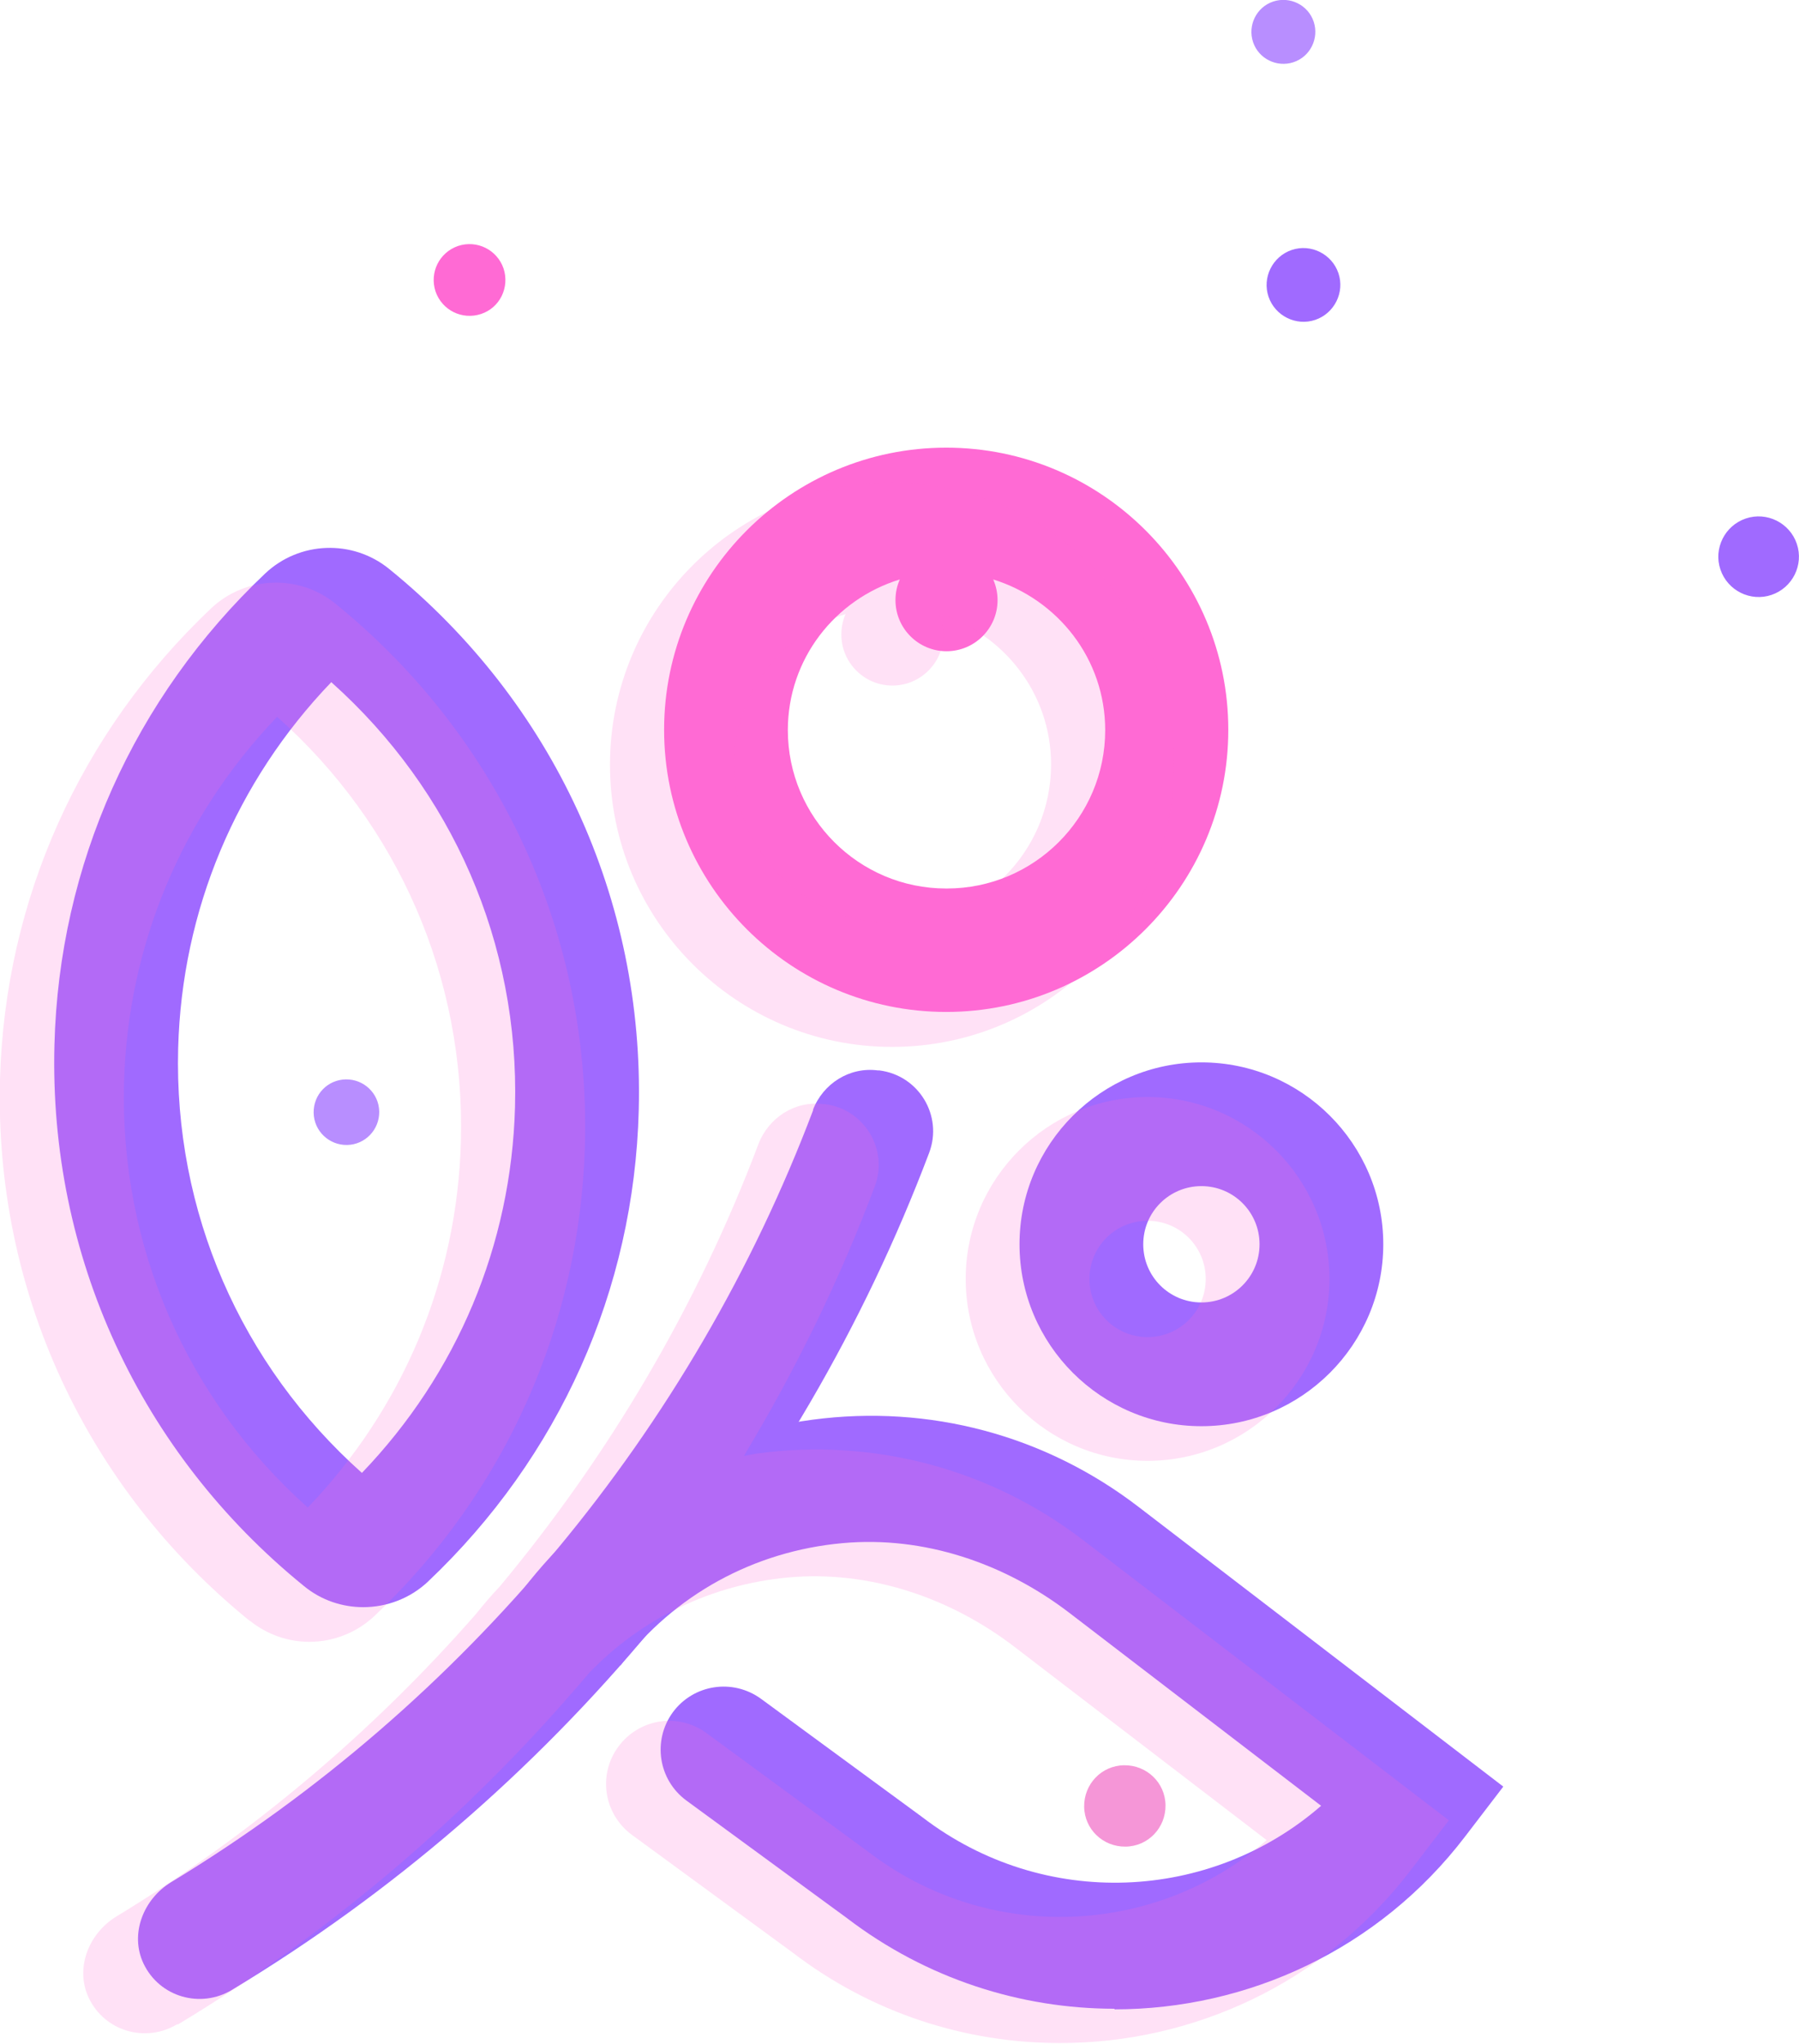
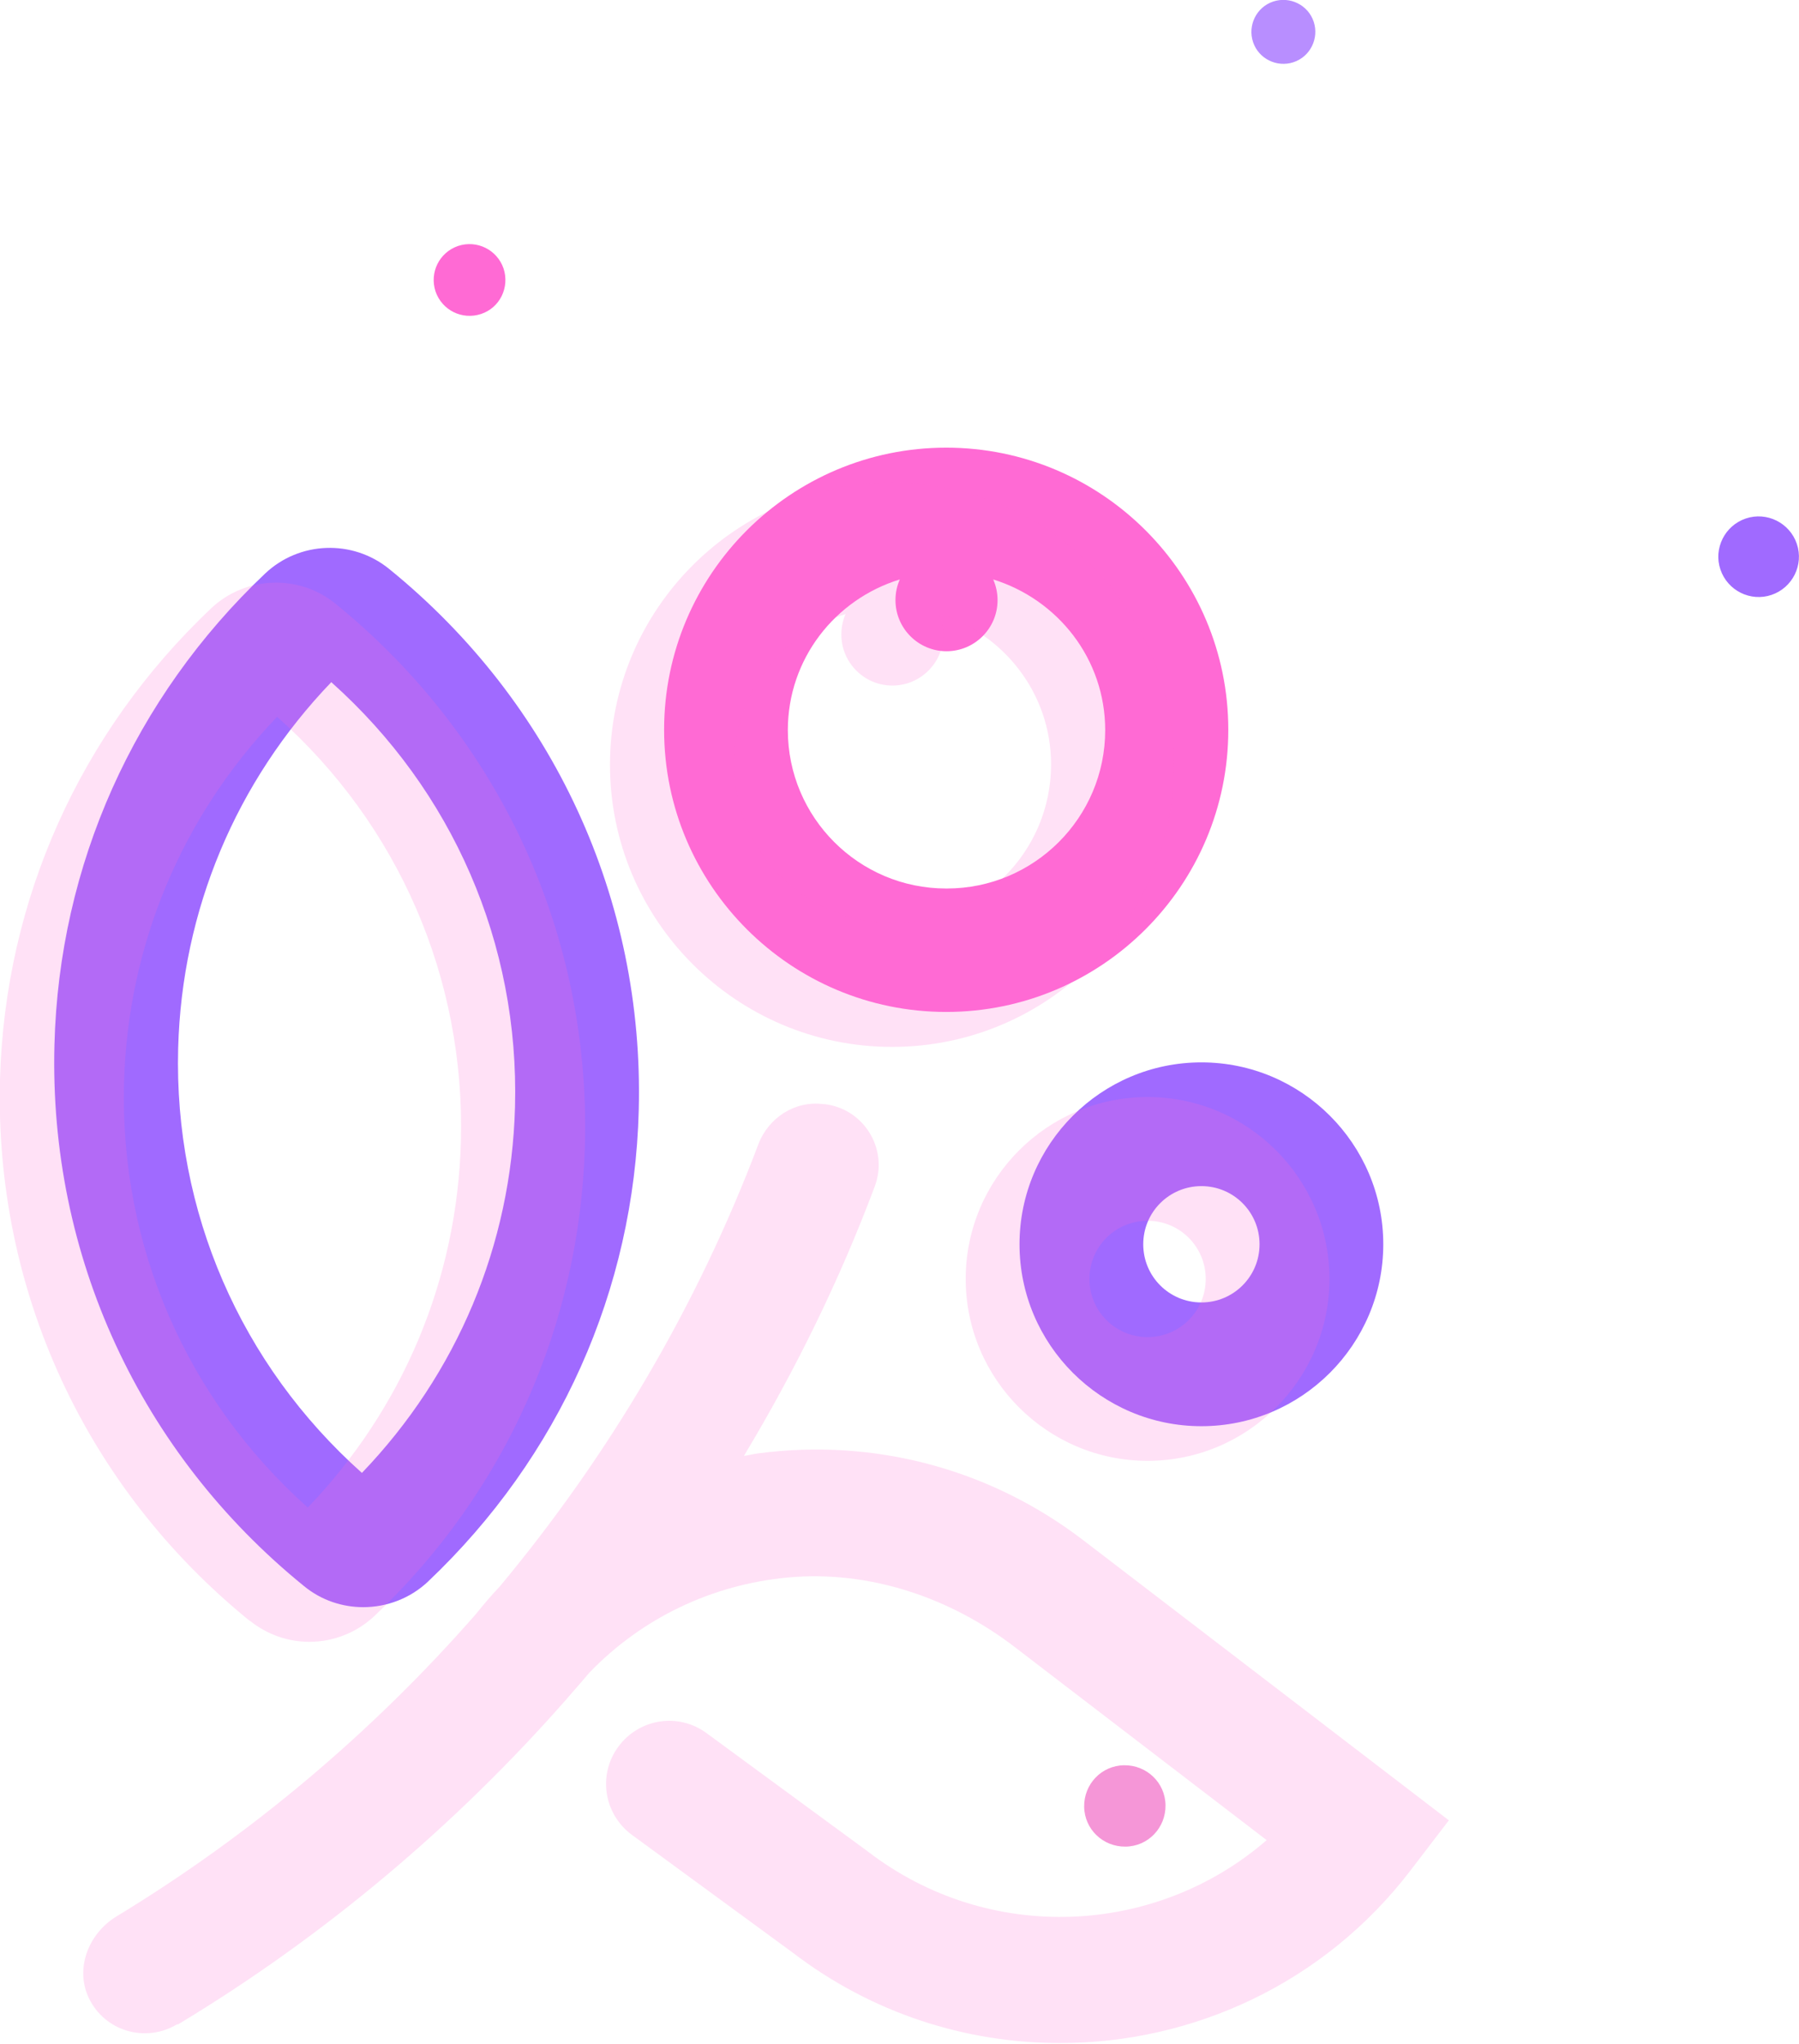
<svg xmlns="http://www.w3.org/2000/svg" id="Lager_2" data-name="Lager 2" viewBox="0 0 58.16 66.06">
  <defs>
    <style>      .cls-1 {        opacity: .2;      }      .cls-1, .cls-2, .cls-3, .cls-4, .cls-5 {        stroke-width: 0px;      }      .cls-1, .cls-5 {        fill: #ff6ad4;      }      .cls-2 {        fill: #f596d7;      }      .cls-3 {        fill: #b88eff;      }      .cls-4 {        fill: #a06aff;      }    </style>
  </defs>
  <g id="Layer_1" data-name="Layer 1">
    <g>
      <g>
        <path class="cls-4" d="m11.75,51.95c-.68,0-1.36-.22-1.92-.68-5.31-4.31-8.25-10.69-8.07-17.5.15-5.81,2.57-11.21,6.81-15.23,1.11-1.05,2.83-1.11,4.01-.15,5.31,4.31,8.25,10.69,8.07,17.5h0c-.15,5.81-2.57,11.21-6.81,15.23-.58.55-1.34.83-2.1.83Zm-1.04-29.9c-3.08,3.21-4.83,7.37-4.95,11.83-.14,5.28,2.02,10.23,5.94,13.73,3.08-3.21,4.83-7.37,4.95-11.83.14-5.28-2.02-10.23-5.94-13.73Z" />
        <path class="cls-4" d="m38.84,46.1c-3.24,0-5.88-2.64-5.88-5.88s2.64-5.88,5.88-5.88,5.88,2.64,5.88,5.88-2.64,5.88-5.88,5.88Zm0-7.76c-1.04,0-1.88.84-1.88,1.88s.84,1.88,1.88,1.88,1.88-.84,1.88-1.88-.84-1.88-1.88-1.88Z" />
-         <path class="cls-4" d="m26.29,35.88c-3.91,10.34-11.23,19.18-20.76,24.96-.9.55-1.34,1.68-.89,2.63.52,1.09,1.85,1.46,2.86.85,10.36-6.25,18.3-15.84,22.54-27.06.45-1.2-.34-2.5-1.61-2.66h-.05c-.91-.12-1.77.42-2.1,1.28Z" />
        <path class="cls-5" d="m30.59,14.47c-5.03,0-9.12,4.09-9.12,9.12s4.09,9.12,9.12,9.12,9.12-4.09,9.12-9.12-4.09-9.12-9.12-9.12Zm0,14.25c-2.83,0-5.12-2.3-5.12-5.12,0-2.3,1.53-4.23,3.62-4.87-.09.2-.14.43-.14.67,0,.91.74,1.65,1.65,1.65s1.65-.74,1.65-1.65c0-.24-.05-.46-.14-.67,2.09.65,3.62,2.57,3.62,4.87,0,2.83-2.3,5.12-5.12,5.12Z" />
-         <path class="cls-4" d="m36.03,64.93c-3.02,0-6.07-.96-8.65-2.93l-5.19-3.8c-.91-.67-1.1-1.94-.44-2.85h0c.67-.91,1.94-1.1,2.85-.44l5.22,3.83c3.93,3.01,9.32,2.74,12.89-.37l-8.13-6.23c-2.1-1.61-4.71-2.5-7.34-2.26-2.87.26-5.44,1.67-7.18,3.95l-3.17-2.43c2.31-3.02,5.61-5.01,9.38-5.51,3.77-.5,7.52.5,10.54,2.82l11.79,9.04-1.24,1.62c-2.8,3.66-7.04,5.58-11.33,5.58Z" />
      </g>
      <path class="cls-1" d="m8.08,52.39c.56.45,1.24.68,1.92.68.76,0,1.51-.28,2.1-.83,4.24-4.01,6.65-9.42,6.81-15.23.18-6.81-2.76-13.19-8.07-17.5-1.18-.96-2.91-.89-4.01.15C2.58,23.68.16,29.09,0,34.89c-.18,6.81,2.76,13.19,8.07,17.5Zm.88-29.22c3.93,3.5,6.08,8.46,5.94,13.73-.12,4.45-1.87,8.62-4.95,11.83-3.92-3.5-6.08-8.46-5.94-13.73.12-4.45,1.87-8.62,4.95-11.83Z" />
      <path class="cls-1" d="m31.22,41.34c0,3.24,2.64,5.88,5.88,5.88s5.88-2.64,5.88-5.88-2.64-5.88-5.88-5.88-5.88,2.64-5.88,5.88Zm7.76,0c0,1.04-.84,1.88-1.88,1.88s-1.88-.84-1.88-1.88.84-1.88,1.88-1.88,1.88.84,1.88,1.88Z" />
      <path class="cls-1" d="m5.75,65.44c4.73-2.85,8.95-6.41,12.55-10.5h0s.03-.04.05-.06c.24-.27.48-.55.71-.82,1.69-1.75,3.94-2.84,6.42-3.07,2.63-.24,5.25.65,7.34,2.26l8.13,6.23c-3.57,3.1-8.97,3.38-12.89.37l-5.22-3.83c-.91-.67-2.18-.47-2.85.44h0c-.67.91-.47,2.18.44,2.85l5.19,3.8c2.58,1.98,5.63,2.93,8.65,2.93,4.29,0,8.53-1.92,11.33-5.58l1.24-1.62-11.8-9.04c-3.02-2.32-6.77-3.32-10.54-2.82-.15.02-.3.06-.45.08,1.66-2.76,3.09-5.67,4.23-8.71.45-1.2-.34-2.5-1.61-2.66-.02,0-.03,0-.05,0-.91-.12-1.77.43-2.1,1.29-1.97,5.22-4.82,10.05-8.37,14.31-.27.28-.52.58-.77.89-3.33,3.8-7.24,7.11-11.62,9.77-.9.55-1.34,1.68-.89,2.63.52,1.09,1.85,1.46,2.86.85Z" />
      <path class="cls-1" d="m28.84,33.84c5.03,0,9.12-4.09,9.12-9.12s-4.09-9.12-9.12-9.12-9.12,4.09-9.12,9.12,4.09,9.12,9.12,9.12Zm-1.5-14c-.09.2-.14.43-.14.67,0,.91.74,1.65,1.65,1.65s1.65-.74,1.65-1.65c0-.24-.05-.46-.14-.67,2.09.65,3.62,2.57,3.62,4.87,0,2.83-2.3,5.12-5.12,5.12s-5.12-2.3-5.12-5.12c0-2.3,1.53-4.23,3.62-4.87Z" />
      <g>
        <path class="cls-2" d="m36.34,57.06c-.73.01-1.3.61-1.29,1.34.01.73.61,1.3,1.34,1.29.73-.01,1.3-.61,1.29-1.34-.01-.73-.61-1.3-1.34-1.29Z" />
        <path class="cls-4" d="m56.44,16.76c-.68.23-1.05.97-.82,1.65.23.68.97,1.05,1.65.82.68-.23,1.05-.97.82-1.65-.23-.68-.97-1.05-1.65-.82Z" />
        <path class="cls-5" d="m14.81,7.95c-.61.21-.93.86-.73,1.47.21.61.86.93,1.47.73s.93-.86.73-1.47c-.21-.61-.86-.93-1.47-.73Z" />
-         <path class="cls-3" d="m11.18,34.89c-.59.01-1.05.49-1.04,1.08.01.59.5,1.05,1.08,1.04.59-.01,1.05-.5,1.04-1.08-.01-.59-.5-1.05-1.08-1.04Z" />
-         <path class="cls-4" d="m41.76,8.08c-.62.21-.96.89-.75,1.51.21.62.89.96,1.51.75.62-.21.96-.89.75-1.51-.21-.62-.89-.96-1.51-.75Z" />
+         <path class="cls-3" d="m11.18,34.89Z" />
        <path class="cls-3" d="m41.16.05c-.54.18-.83.77-.65,1.31.18.54.77.83,1.31.65s.83-.77.65-1.31c-.18-.54-.77-.83-1.31-.65Z" />
      </g>
    </g>
  </g>
</svg>